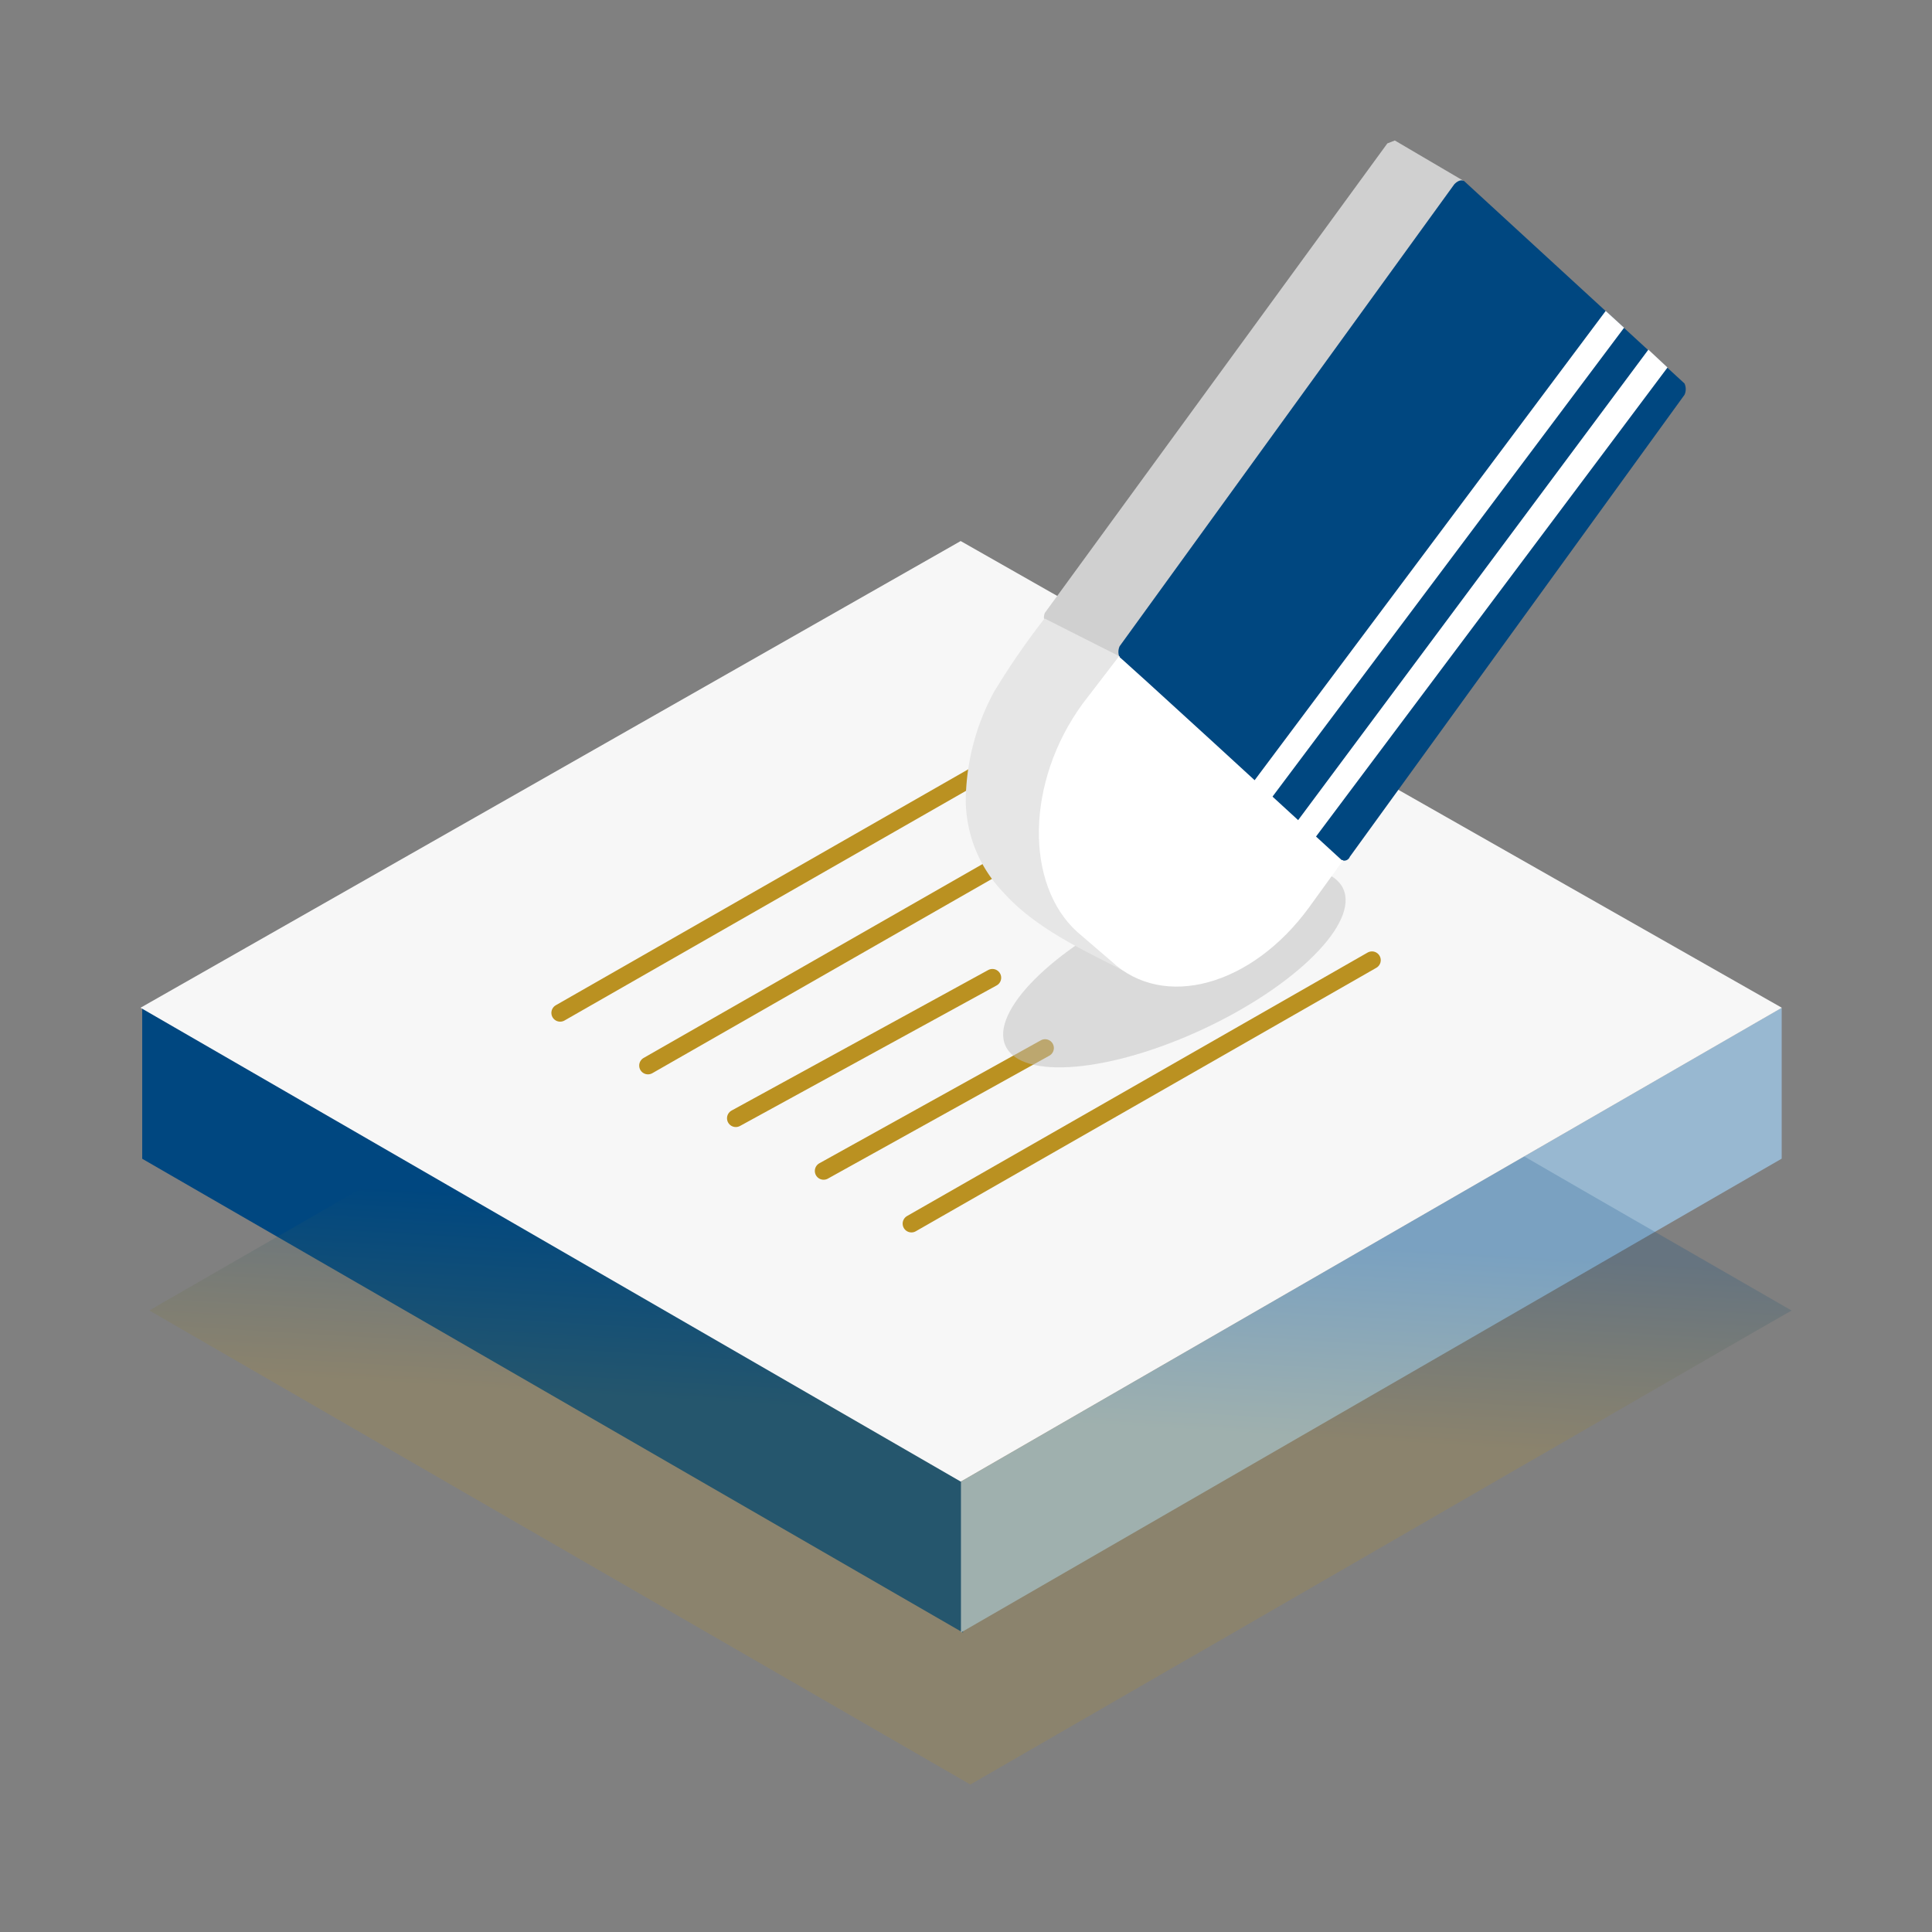
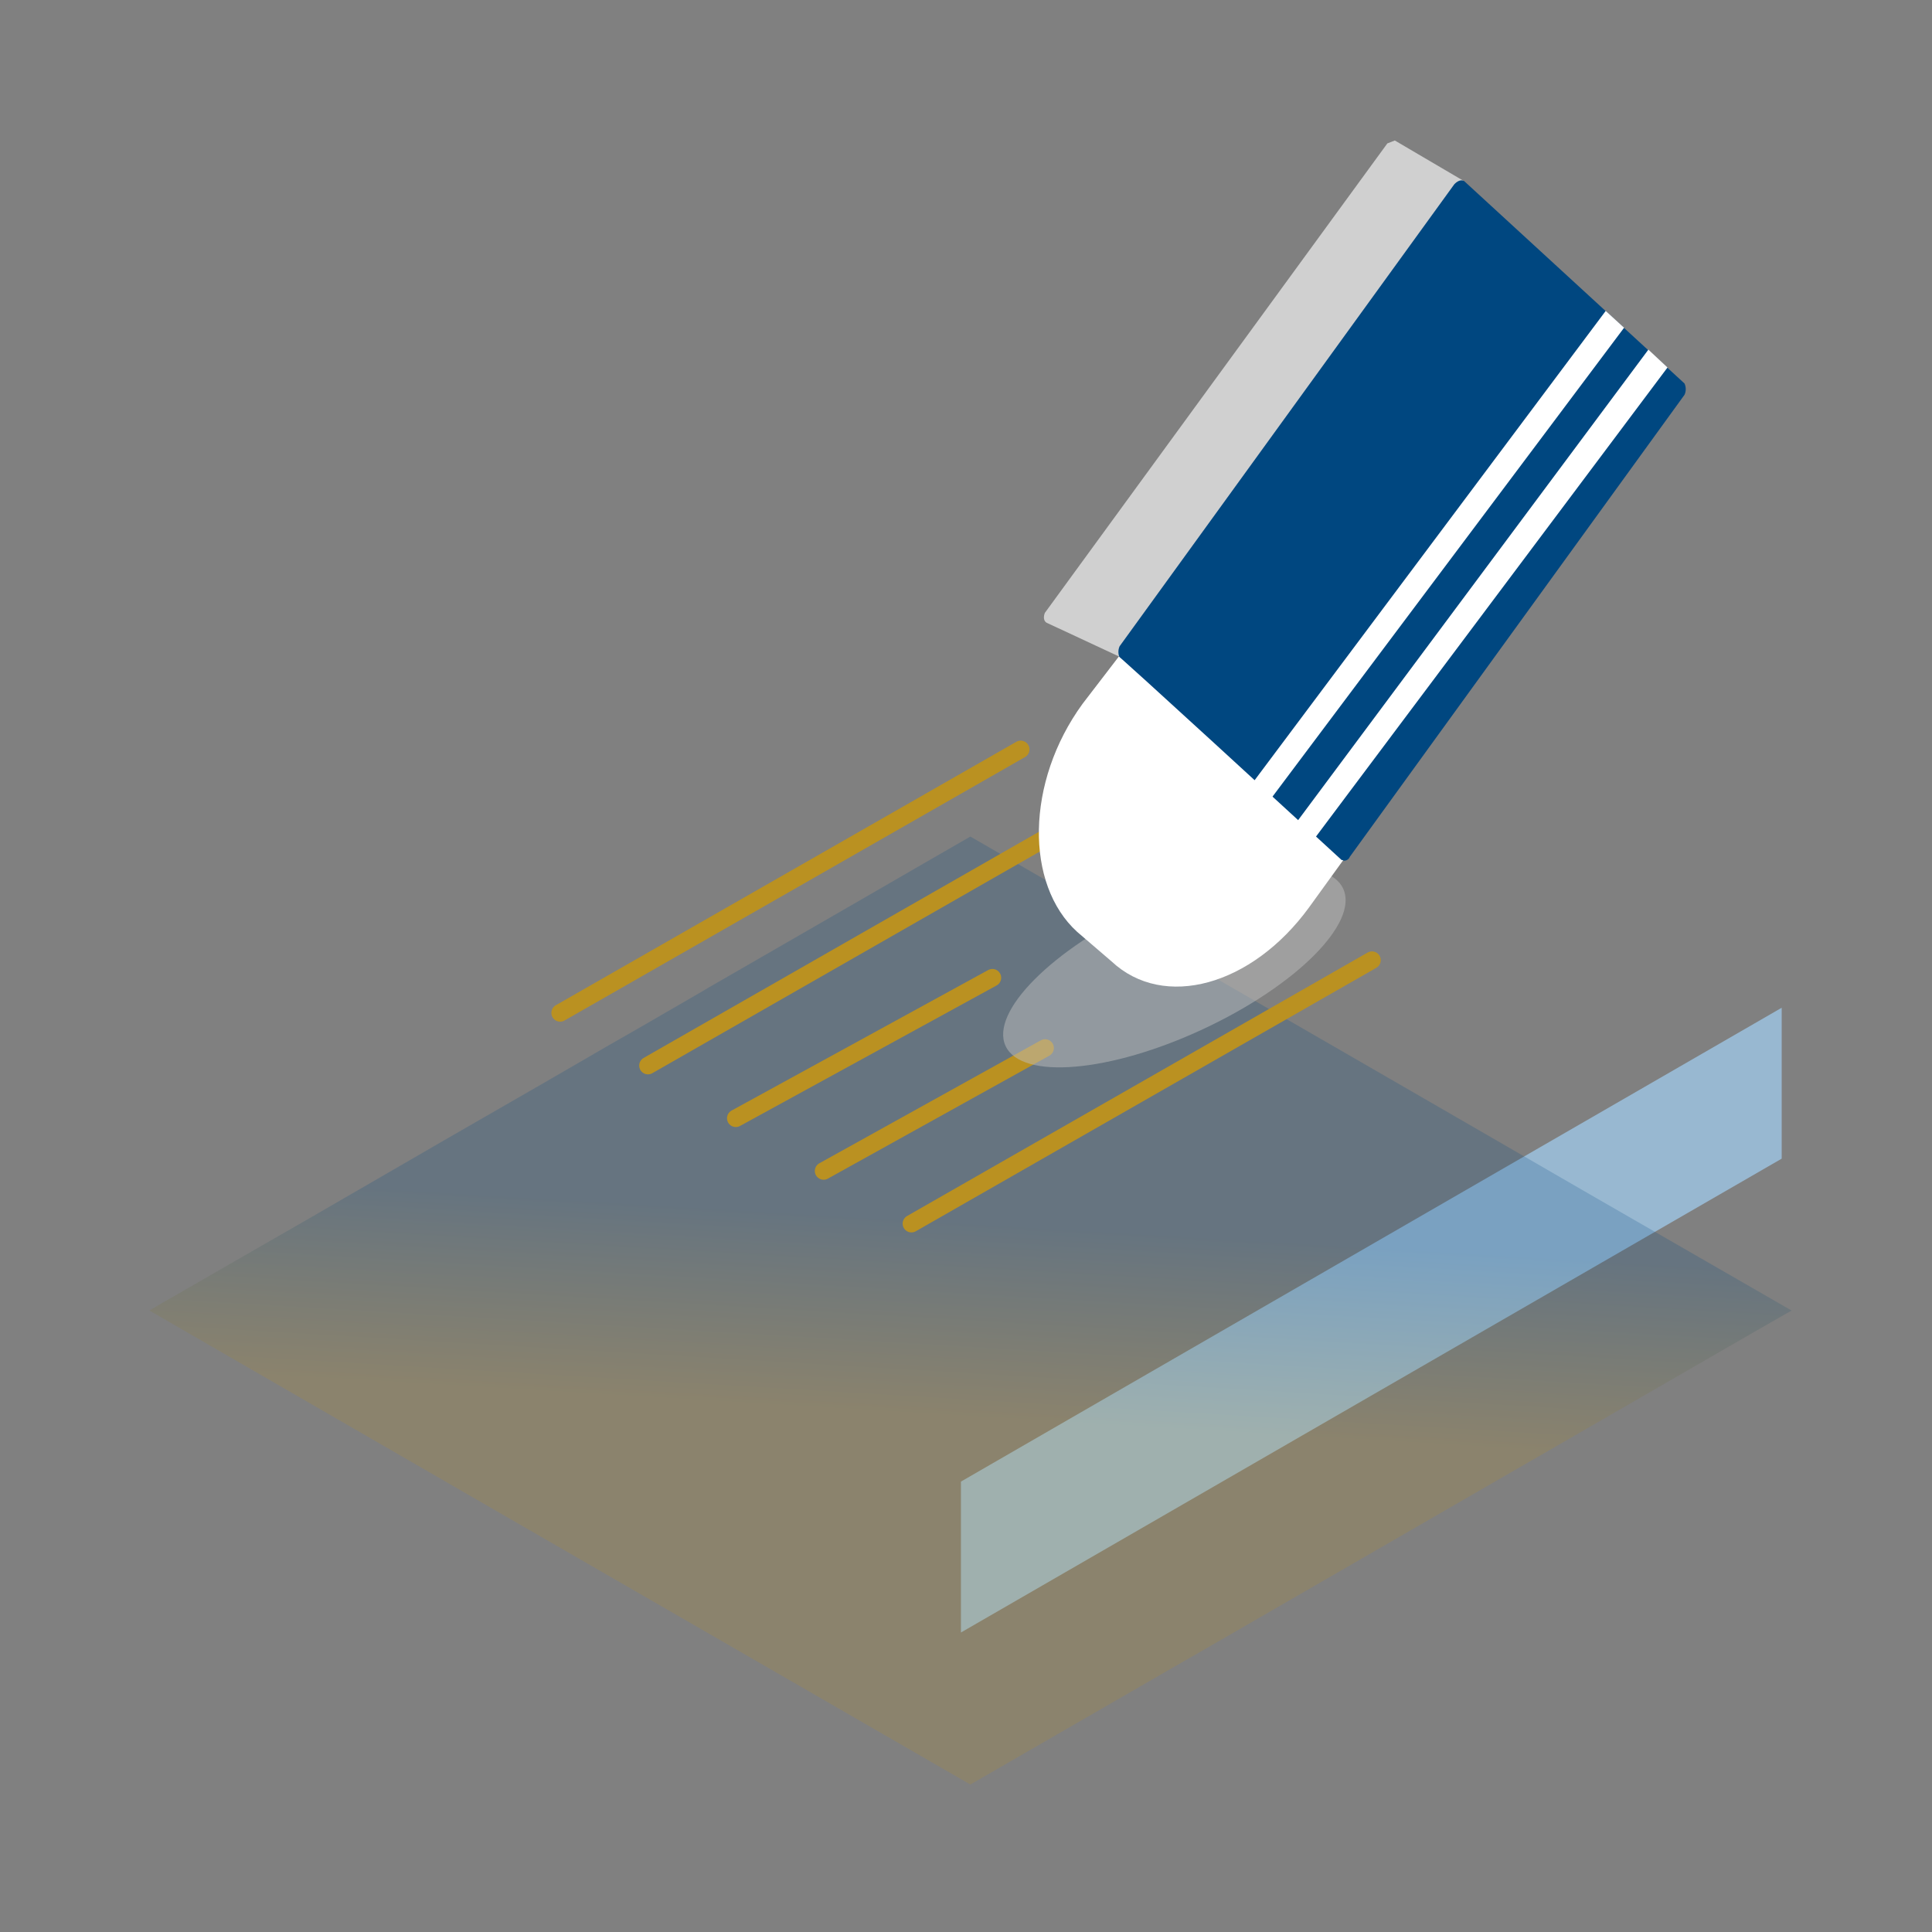
<svg xmlns="http://www.w3.org/2000/svg" width="110" height="110" viewBox="0 0 110 110">
  <rect x="0" y="0" width="110" height="110" fill="#808080" stroke="none" />
  <defs>
    <linearGradient id="linear-gradient" x1="0.451" y1="0.985" x2="0.537" y2="0.139" gradientUnits="objectBoundingBox">
      <stop offset="0" stop-color="#ba9121" />
      <stop offset="0.31" stop-color="#ba9121" />
      <stop offset="0.44" stop-color="#ba9121" />
      <stop offset="0.68" stop-color="#004780" />
      <stop offset="0.87" stop-color="#004780" />
      <stop offset="1" stop-color="#004780" />
    </linearGradient>
    <clipPath id="clip-path">
      <path id="Path_34317" data-name="Path 34317" d="M.02,35.632l46.7,26.979,46.75-26.979L46.717,9.06Z" transform="translate(1344.996 2175.94)" fill="#ebebeb" />
    </clipPath>
  </defs>
  <g id="Group_32766" data-name="Group 32766" transform="translate(-656 -2952)">
    <g id="Group_32046" data-name="Group 32046" transform="translate(-0.217 -384.544)">
      <g id="Group_31945" data-name="Group 31945" transform="translate(361.44 -218.344)">
-         <path id="Path_34314" data-name="Path 34314" d="M.15,56.9,46.884,83.881V75.3L.15,48.31Z" transform="translate(302.724 3563.963)" fill="#004780" />
        <path id="Path_34316" data-name="Path 34316" d="M108.7,56.892,61.97,83.871V75.279L108.7,48.3Z" transform="translate(287.519 3563.965)" fill="#98b8d1" />
        <g id="Group_31943" data-name="Group 31943">
          <path id="Path_34315" data-name="Path 34315" d="M76.473,71.164l2.564-1.478,12.328-7.118L93.5,61.347l-11.22-6.462-.588-.339h0l-9.169-5.3L46.742,34.36l-3.114,1.795h0L40.438,38h0l-8.566,4.939h0l-.573.339L28,45.188h0l-.053.03-1.908,1.093h0l-.912.528-.023.015h0l-2.813,1.629h0L17.048,51.5h0l-5.994,3.469-2.36,1.365h0L6.583,57.546h0L2.322,60h0l-1.6.92L0,61.347H0l.55.317L19.725,72.74,46.742,88.333l11.7-6.756h0l1.048-.6,16.981-9.81Z" transform="translate(303.283 3568.158)" opacity="0.2" fill="url(#linear-gradient)" />
          <g id="Mask_Group_26" data-name="Mask Group 26" transform="translate(-1042.239 1400.693)" clip-path="url(#clip-path)">
-             <path id="Path_34383" data-name="Path 34383" d="M0,0H93.439V53.551H0Z" transform="translate(1345.016 2185)" fill="#f7f7f7" />
+             <path id="Path_34383" data-name="Path 34383" d="M0,0V53.551H0Z" transform="translate(1345.016 2185)" fill="#f7f7f7" />
          </g>
        </g>
      </g>
      <g id="Group_29724" data-name="Group 29724" transform="translate(606.22 248.713)">
        <line id="Line_569" data-name="Line 569" y1="15" x2="26.221" transform="translate(81.89 3130.5)" fill="none" stroke="#ba9121" stroke-linecap="round" stroke-width="1" />
        <line id="Line_575" data-name="Line 575" y1="15" x2="26.221" transform="translate(86.89 3133.5)" fill="none" stroke="#ba9121" stroke-linecap="round" stroke-width="1" />
        <line id="Line_576" data-name="Line 576" y1="8" x2="14.61" transform="translate(91.89 3143.5)" fill="none" stroke="#ba9121" stroke-linecap="round" stroke-width="1" />
        <line id="Line_577" data-name="Line 577" y1="7" x2="12.61" transform="translate(96.89 3147.5)" fill="none" stroke="#ba9121" stroke-linecap="round" stroke-width="1" />
        <line id="Line_578" data-name="Line 578" y1="15" x2="26.221" transform="translate(101.89 3142.5)" fill="none" stroke="#ba9121" stroke-linecap="round" stroke-width="1" />
      </g>
      <ellipse id="Ellipse_513" data-name="Ellipse 513" cx="10.603" cy="3.88" rx="10.603" ry="3.88" transform="translate(711.832 3392.584) rotate(-25)" fill="#bfbfbf" opacity="0.5" />
      <g id="Group_29723" data-name="Group 29723" transform="translate(572.829 3128.822)">
        <path id="Path_41660" data-name="Path 41660" d="M167.048,218.016l-3.907-2.295-.426.166-19.5,26.73s-.17.383.093.558l4.293,2s.149-.752.149-.845l18.89-26.21Z" transform="translate(-0.337)" fill="#d0d0d0" />
        <g id="Group_29721" data-name="Group 29721" transform="translate(147.066 217.989)">
          <path id="Path_41661" data-name="Path 41661" d="M147.795,245.337h0a.794.794,0,0,1,0-.651l19.053-26.3c.186-.186.372-.279.558-.186l12.547,11.525a.762.762,0,0,1,0,.651l-19.053,26.3a.34.34,0,0,1-.465.186h-.093Z" transform="translate(-147.725 -218.161)" fill="#004780" />
        </g>
        <path id="Path_41662" data-name="Path 41662" d="M156,252.965l1.022.929L177.1,227.118l-1.046-.958Z" transform="translate(-1.243 -0.736)" fill="#fff" />
        <path id="Path_41663" data-name="Path 41663" d="M158.7,255.363l1.022.929,20.04-26.742-1.089-1.017Z" transform="translate(-1.433 -0.904)" fill="#fff" />
-         <path id="Path_41664" data-name="Path 41664" d="M147.149,247.167l-2.058,2.667a13.026,13.026,0,0,0-2.417,5.948c-.372,3.439.8,6.122,3.124,7.8a21.478,21.478,0,0,0,1.627,1.525c-1.673-.929-4.894-2.251-6.888-4.487a7.635,7.635,0,0,1-2.138-5.948,13.238,13.238,0,0,1,1.58-5.484A43.525,43.525,0,0,1,142.861,245Z" transform="translate(0 -2.066)" fill="#e6e6e6" />
        <g id="Group_29722" data-name="Group 29722" transform="translate(142.537 245.101)">
          <path id="Path_41665" data-name="Path 41665" d="M145.034,263.01c-2.974-2.7-2.943-8.531.31-12.992l2.062-2.687s.045-.029,12.685,11.589h.093l-1.952,2.7c-3.253,4.461-8.272,5.855-11.246,3.067Z" transform="translate(-142.852 -247.331)" fill="#fff" />
        </g>
      </g>
    </g>
    <rect id="Rectangle_3855" data-name="Rectangle 3855" width="110" height="110" transform="translate(656 2952)" fill="none" />
  </g>
</svg>